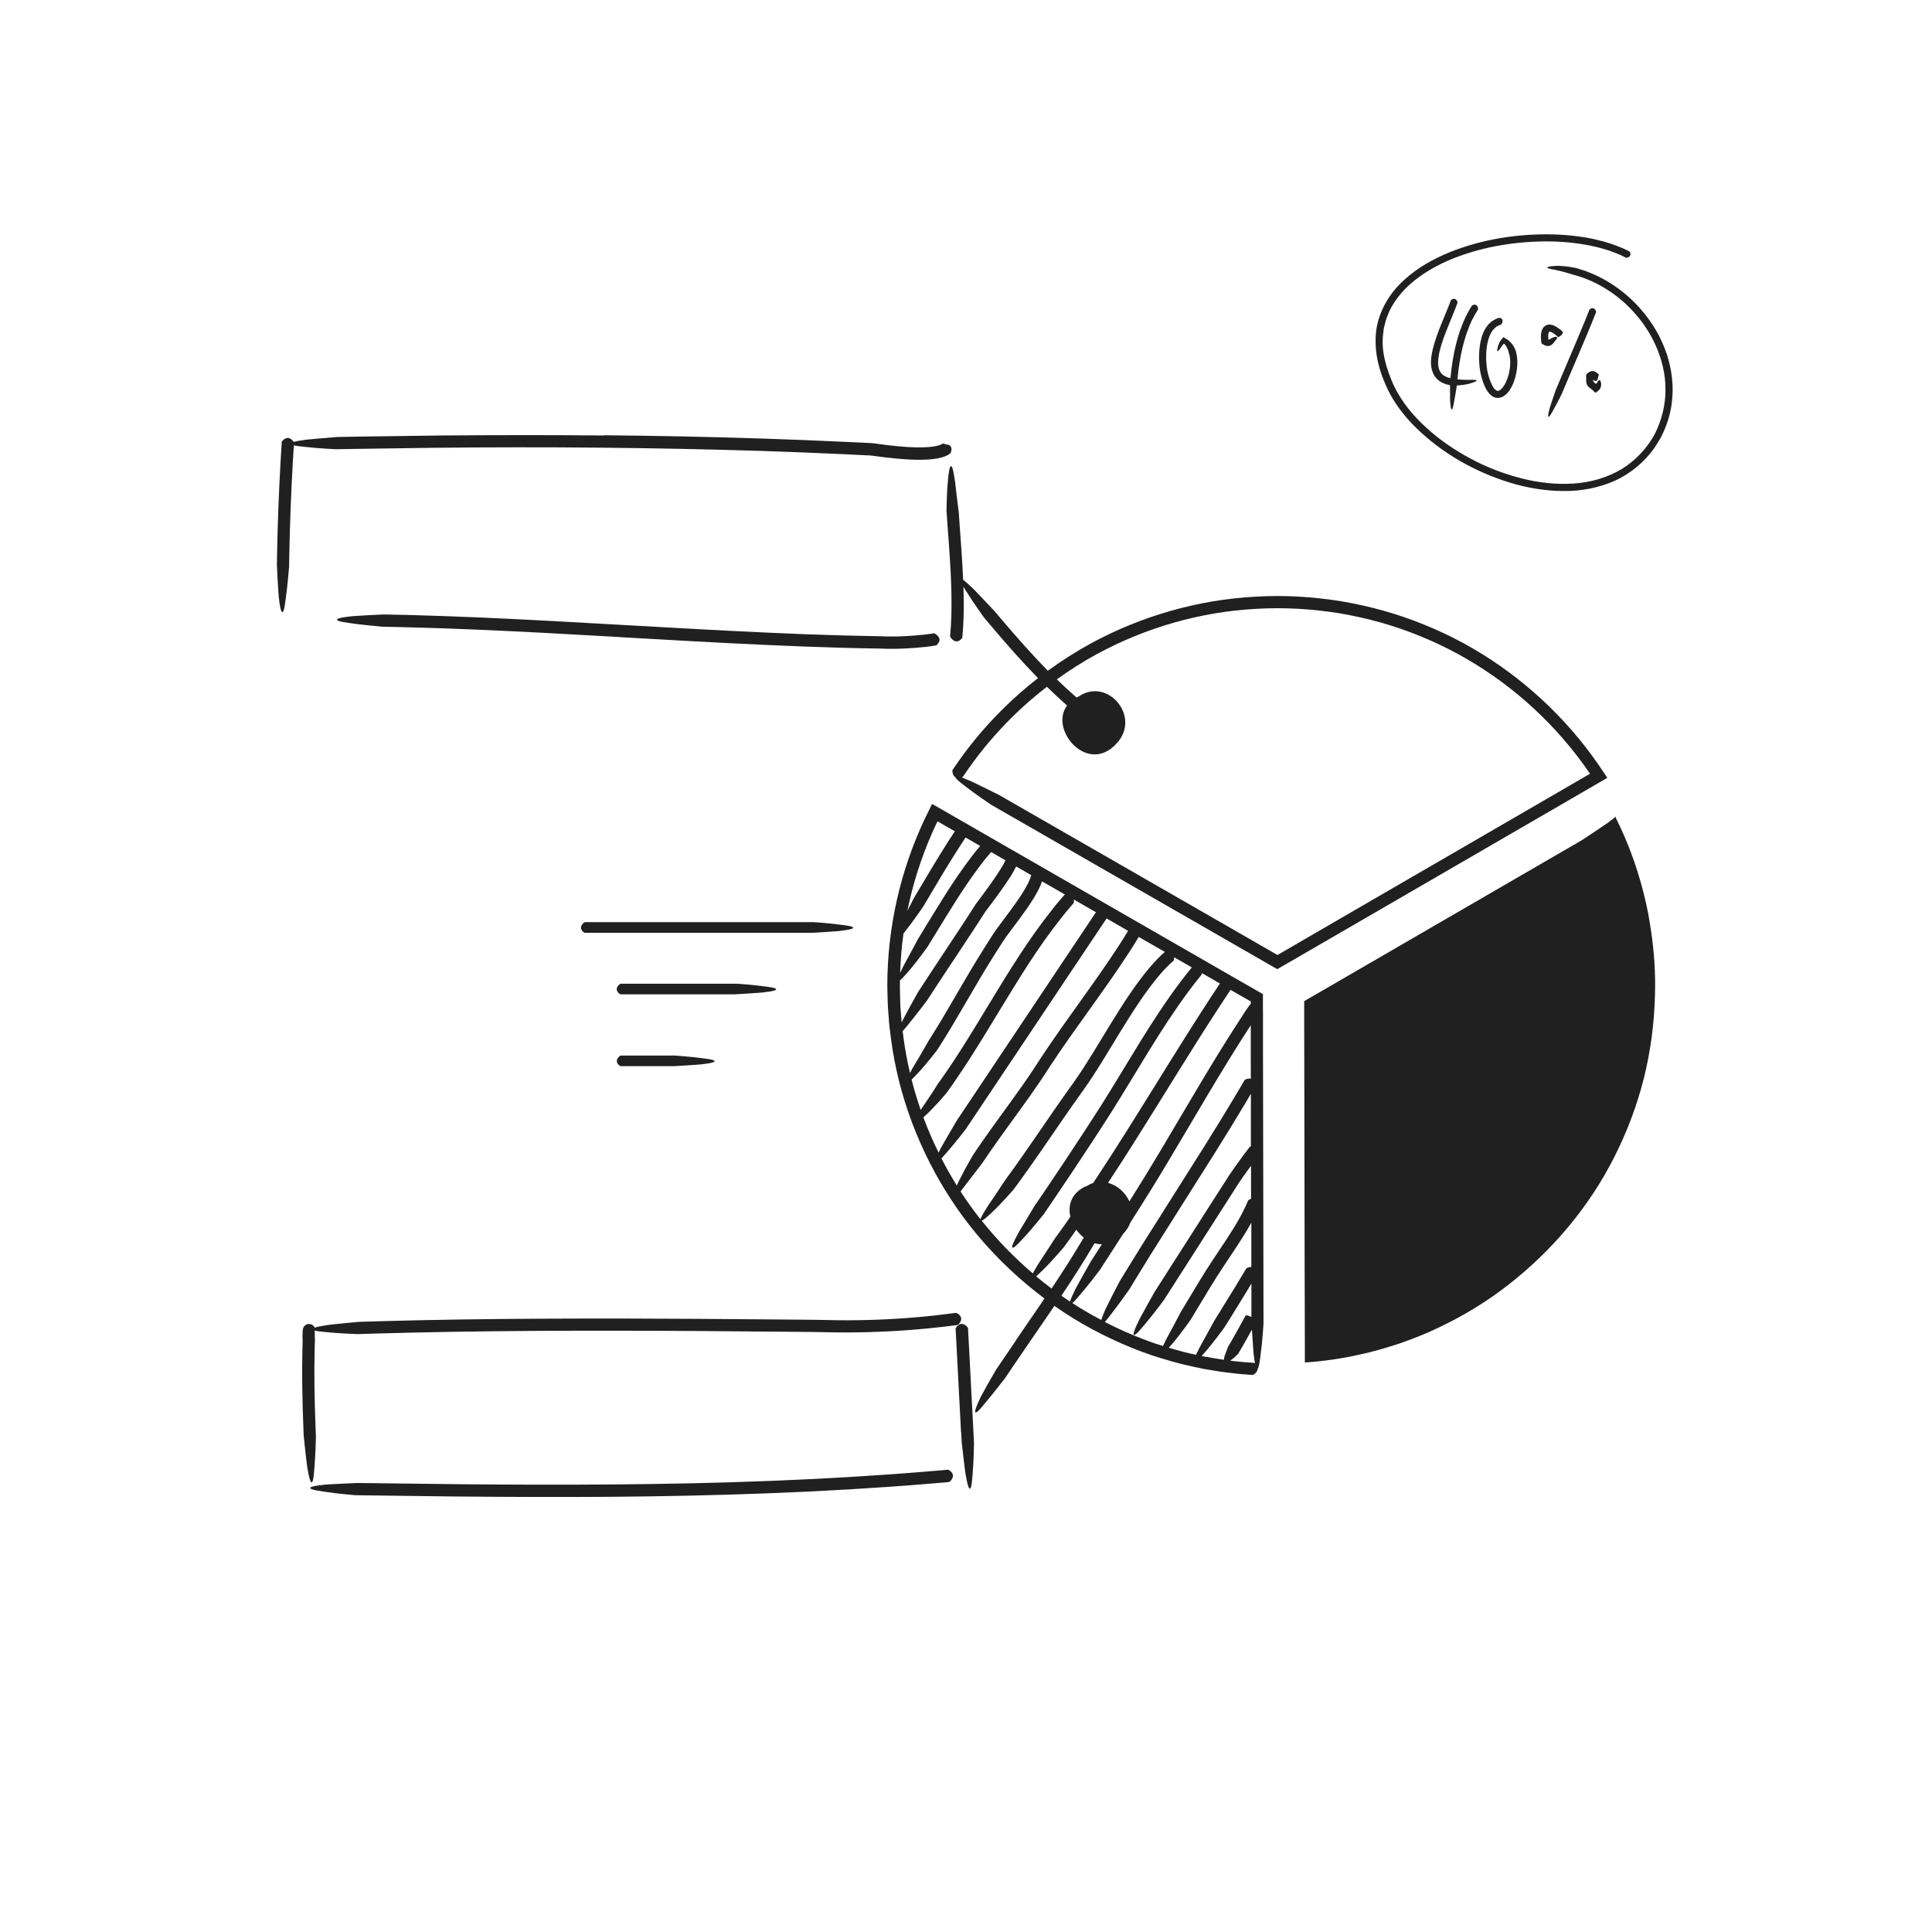
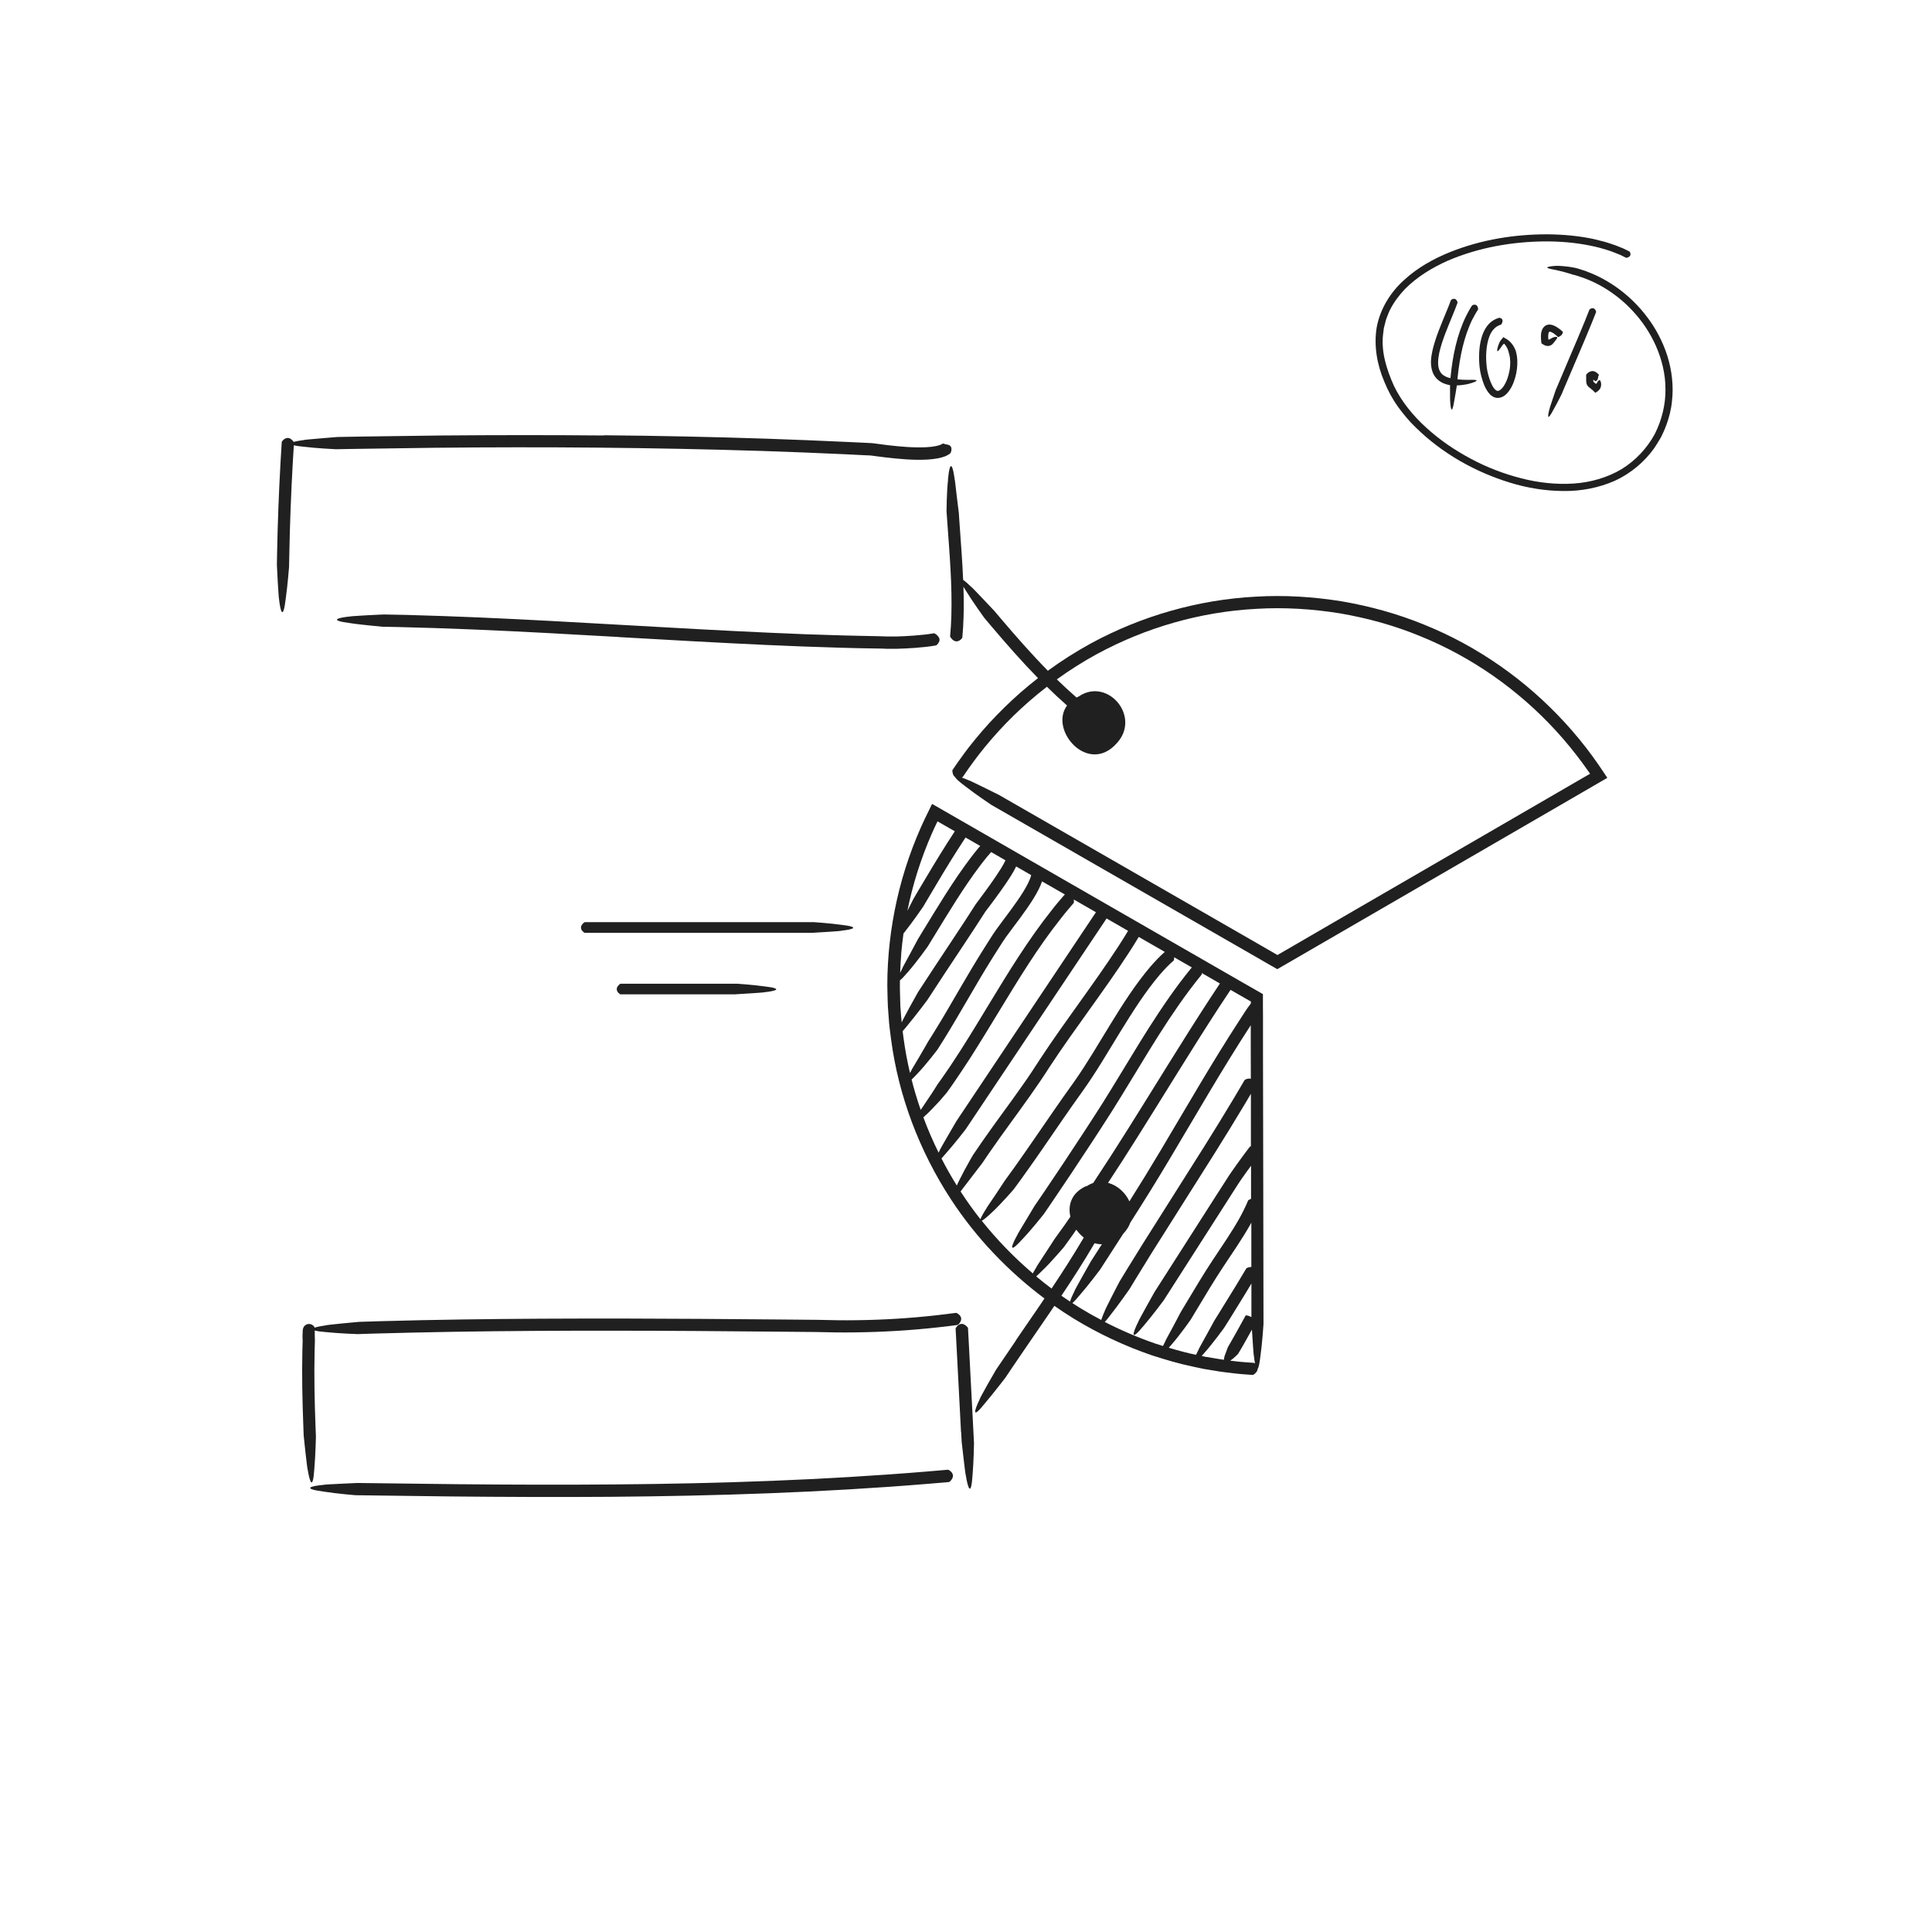
<svg xmlns="http://www.w3.org/2000/svg" id="Layer_2" data-name="Layer 2" viewBox="0 0 266.81 266.81">
  <defs>
    <style> .cls-1 { fill: none; } .cls-2 { fill: #202020; } </style>
  </defs>
  <g id="Object">
    <g>
      <rect class="cls-1" x="0" width="266.81" height="266.81" />
      <g>
        <path class="cls-2" d="M219.55,42.71s-.04,.03-.05,.05l-.6,1.51c-.68,1.66-1.38,3.32-2.09,4.97l-1.98,4.67s-.22,.65-.44,1.3c-.22,.64-.42,1.28-.39,1.22-.3,1.07-.35,1.81,.49,.23,.53-.92,1.19-2.26,1.19-2.26l.35-.84c1.25-2.97,2.56-5.93,3.78-8.93l.61-1.52s0-.07,0-.09c-.21-.64-.65-.47-.86-.32Z" />
        <path class="cls-2" d="M215.24,45.34c-.17-.13-.41-.28-.69-.4-.15-.06-.32-.1-.53-.12-.11,0-.22,.01-.33,.04-.11,.04-.24,.08-.33,.16-.4,.32-.47,.71-.53,1-.04,.29-.03,.55-.02,.76,.02,.16,.03,.3,.04,.43,.01,.08,.02,.15,.03,.21,.05,.04,.11,.07,.15,.1,.19,.12,.31,.17,.31,.17,0,0,.04,.01,.1,.04,.07,.02,.15,.04,.26,.05,.22,.03,.55-.1,.7-.26,.15-.15,.23-.27,.29-.34,.06-.08,.1-.12,.09-.12,.12-.18,.26-.31,.28-.42,.02-.09-.14-.21-.59-.03-.25,.1-.56,.33-.61,.29-.03-.01-.03-.03-.03-.05-.02-.02-.01-.02-.01-.02h0s0,0,0,0v-.06c-.02-.18-.02-.38,0-.58,.02-.19,.1-.36,.13-.37,0-.01,.08-.04,.26,.03,.16,.07,.33,.16,.47,.28,.14,.1,.26,.21,.34,.28,.08,.08,.13,.12,.13,.13,0,0,.04,0,.05,0,.46-.15,.62-.49,.63-.67,0-.03,0-.03,0-.04-.01-.01-.21-.22-.57-.48Z" />
        <path class="cls-2" d="M220.81,51.75s0,0,0,0l-.03-.03-.1-.1c-.07-.07-.23-.22-.42-.3-.36-.19-.84,.02-1.06,.26l-.15,.16v.19s0,.5,0,.5c0,.08,0,.17,.01,.27l.02,.16c.02,.08,.03,.16,.06,.23,.06,.15,.17,.28,.29,.38l.21,.16s.2,.17,.31,.26l.36,.35,.12-.07s.4-.2,.58-.57c.09-.19,.11-.4,.11-.55,0-.12-.01-.14-.01-.14-.04-.17-.07-.25-.11-.35-.02-.04-.07-.08-.15-.05-.08,.02-.2,.14-.28,.31-.03,.04-.05,.11-.07,.13-.02,.02-.04,.03-.06,.04-.04,.02-.07,.01-.09,0-.05-.03-.05-.07-.05-.07h0s0,0,0,0l-.07-.05-.18-.14s0,0,0,0v-.08s-.02-.21-.02-.21v-.04c.05,.06,.12,.13,.26,.22,.01,0,.07,0,.08,0,.17-.03,.21-.14,.26-.23,.04-.09,.06-.18,.07-.25,.02-.15,.03-.29,.11-.33,0,0,.01-.01,.02-.01,0,0,0,0,0,0Z" />
        <path class="cls-2" d="M220.75,51.84s0,0,0,.01h0s.06-.1,.06-.1h0s0,0,0,0c0,0-.01,.02-.04,.06,0,0,0,.01-.02,.03Z" />
        <polygon class="cls-2" points="220.74 51.86 220.74 51.86 220.74 51.86 220.74 51.86" />
        <path class="cls-2" d="M230.1,58.77c.39-1.07,.68-2.17,.79-3.28,.27-2.21-.02-4.4-.64-6.38-.64-1.98-1.6-3.77-2.76-5.3-2.31-3.08-5.32-5.17-8.24-6.27-.18-.07-.36-.15-.55-.2-.14-.04-.28-.09-.42-.13l-.06-.02s-.08-.02-.11-.04c-.07-.02-.14-.04-.2-.06-.25-.06-.39-.1-.39-.1,0,0-.7-.15-1.39-.21-.69-.08-1.37-.07-1.31-.06-1.14,.07-1.82,.26-.08,.54,.51,.12,1.12,.25,1.59,.4,.24,.06,.44,.12,.59,.17,.14,.05,.23,.08,.23,.08,0,0,.14,.03,.37,.09,.12,.03,.26,.08,.42,.13l.15,.05c.37,.11,.74,.25,1.11,.4,.74,.29,1.48,.66,2.2,1.08,1.45,.86,2.86,1.95,4.11,3.32,1.26,1.35,2.36,2.97,3.17,4.79,.8,1.82,1.32,3.85,1.32,5.95,.03,2.1-.49,4.27-1.48,6.23-1.05,1.93-2.63,3.64-4.58,4.84-1.97,1.17-4.28,1.84-6.66,1.99-2.38,.15-4.83-.11-7.21-.73-2.38-.61-4.72-1.5-6.92-2.68-2.2-1.17-4.29-2.58-6.14-4.27-1.85-1.67-3.46-3.63-4.52-5.84-1-2.24-1.77-4.67-1.49-7.06l.11-.89,.22-.86c.06-.29,.17-.57,.28-.84,.12-.27,.2-.56,.35-.82,.53-1.06,1.26-2.02,2.07-2.88,1.68-1.69,3.75-2.94,5.89-3.9,4.33-1.86,8.95-2.62,13.29-2.67,2.17-.02,4.29,.16,6.29,.56,1,.19,1.97,.46,2.9,.77,.28,.11,.56,.21,.83,.32,.2,.08,.38,.15,.54,.22,.16,.08,.29,.15,.41,.2,.23,.11,.36,.18,.38,.19,.02,0,.07,0,.09,0,.65-.15,.56-.59,.42-.82-.02-.04-.03-.04-.05-.05-.02,0-.16-.08-.4-.2-.12-.06-.26-.13-.43-.21-.17-.07-.36-.14-.57-.23-.17-.07-.35-.14-.53-.21-.48-.18-.97-.32-1.46-.48-.5-.12-1-.25-1.51-.38-2.05-.44-4.2-.64-6.4-.66-4.4-.01-9.06,.68-13.53,2.48-2.22,.9-4.41,2.11-6.26,3.81-1.87,1.66-3.31,3.95-3.8,6.51-.44,2.57,.05,5.23,1.05,7.57,.48,1.19,1.1,2.34,1.84,3.39,.76,1.04,1.57,2.04,2.5,2.92,3.65,3.59,8.21,6.14,12.99,7.61,2.39,.74,4.88,1.14,7.35,1.16,2.47,.04,4.94-.44,7.16-1.42,2.21-1.02,4.1-2.62,5.45-4.53,.31-.49,.64-.98,.92-1.49,.25-.52,.5-1.04,.69-1.58Z" />
        <path class="cls-2" d="M203.35,44.09c.24-.47,.49-.93,.78-1.37,0-.02,0-.07,0-.08-.08-.66-.54-.61-.78-.49-.04,.01-.04,.02-.06,.04-.31,.47-.58,.97-.83,1.47-1.28,2.63-1.84,5.5-2.13,8.33l-.02,.23-.32-.08c-.13-.06-.24-.08-.39-.16-.36-.17-.62-.43-.78-.77-.33-.69-.23-1.64-.05-2.52,.41-1.8,1.2-3.56,1.92-5.35,.21-.51,.41-1.02,.6-1.54,0-.02,0-.08-.01-.09-.22-.64-.67-.45-.87-.3-.03,.02-.04,.03-.04,.05-.18,.5-.38,1-.59,1.5-.71,1.75-1.49,3.49-1.95,5.41-.2,.96-.38,2.01,.04,3.09,.21,.53,.63,1.01,1.12,1.29,.28,.17,.41,.2,.59,.27,.17,.07,.34,.1,.51,.14,0,0,.06,.01,.16,.03,0,.26-.01,.61,0,.95,0,.68,.01,1.34,.02,1.29,.06,1.11,.25,1.83,.54,.06,.15-.78,.31-1.81,.38-2.27,.12,0,.24,0,.36-.01,.7-.06,1.36-.21,1.3-.21,1.1-.29,1.73-.62-.04-.54-.49,0-1.08-.02-1.54-.07l.03-.3c.29-2.77,.84-5.53,2.04-8Z" />
        <path class="cls-2" d="M206.21,45.55c.28-.37,.66-.6,1.08-.72,.02,0,.05-.04,.05-.05,.16-.26,.2-.47,.14-.62-.06-.15-.23-.24-.37-.27-.04-.01-.05-.01-.08,0-.62,.17-1.2,.55-1.59,1.05-.55,.68-.81,1.49-.98,2.26-.16,.78-.21,1.57-.2,2.35,.02,.78,.09,1.57,.29,2.34,.21,.76,.43,1.52,.94,2.24,.25,.34,.63,.76,1.25,.82,.62,.04,1.08-.31,1.38-.62,.6-.67,.91-1.42,1.13-2.19,.22-.77,.32-1.57,.29-2.39-.04-.51-.05-.57-.09-.76-.02-.17-.08-.34-.12-.51,0,0-.02-.05-.04-.13-.04-.08-.09-.19-.15-.32-.13-.26-.35-.6-.64-.87l-.12-.1c-.06-.05-.11-.1-.17-.14-.12-.07-.23-.15-.35-.21-.05-.03-.11-.07-.16-.1l-.08-.05-.06,.07c-.08,.09-.15,.18-.21,.25-.13,.15-.21,.3-.26,.39-.05,.08-.05,.1-.04,.09-.24,.55-.31,.99-.28,1.11,.05,.14,.25-.1,.73-.81,.09-.11,.12-.12,.17-.16,.02-.01,.04-.02,.06-.03,.02,0,.04,.04,.06,.06,.05,.05,.03,.05,.1,.14,.08,.08,.13,.19,.19,.28,.1,.19,.18,.36,.21,.49,.04,.13,.06,.21,.06,.21,.04,.13,.08,.27,.11,.41l.04,.21,.02,.11,.02,.17c.07,.69,0,1.42-.18,2.11-.17,.68-.45,1.38-.86,1.88-.2,.25-.44,.42-.61,.44-.15,.03-.34-.09-.54-.32-.38-.49-.63-1.21-.82-1.9-.2-.69-.26-1.42-.29-2.16-.02-.73,.03-1.47,.17-2.17,.14-.7,.38-1.38,.79-1.88Z" />
      </g>
      <g>
-         <path class="cls-2" d="M227.99,128.39c.45,3.01,.66,6.06,.56,9.1-.1,3.85-.6,7.68-1.53,11.41-.94,3.73-2.3,7.35-4.03,10.78-3.45,6.88-8.51,12.92-14.57,17.66-3.02,2.38-6.33,4.39-9.81,6.03-1.73,.84-3.53,1.53-5.34,2.17-1.83,.59-3.67,1.15-5.56,1.54-.47,.1-.94,.21-1.41,.3l-1.42,.24c-.94,.18-1.91,.26-2.86,.39-.48,.06-.96,.08-1.44,.12l-.38,.03v-2.19s-.03-11.73-.03-11.73l-.04-23.46-.02-9.9v-2.47s0-.15,0-.15l.1-.06,1.07-.62,4.28-2.48,17.13-9.93,15.8-9.16s3.97-2.63,3.78-2.56c.34-.25,.64-.48,.88-.69,0,.03-.01,.05-.01,.08-.01,.07,0,.08,.01,.12,.41,.82,.79,1.65,1.16,2.49l.38,.91c.19,.44,.35,.9,.53,1.34,.34,.9,.66,1.81,.94,2.73,.58,1.83,1.05,3.7,1.43,5.59,.04,.21,.08,.41,.11,.62l.29,1.76Z" />
        <path class="cls-2" d="M140.3,185.12l-2.74,4.03s-.6,1.04-1.18,2.05c-.57,1.02-1.12,2.03-1.05,1.96-.84,1.74-1.16,2.97,.76,.55,1.18-1.39,2.75-3.44,2.75-3.44l.96-1.43,1.71-2.51,3.45-5.03c.22-.32,.43-.64,.65-.96,.87,.61,1.76,1.2,2.67,1.76,3.39,2.07,7.01,3.77,10.76,5.06,1.89,.61,3.8,1.18,5.74,1.58l1.46,.31,1.47,.24c.49,.08,.98,.17,1.47,.22l1.01,.12c.94,.13,1.88,.18,2.82,.25,.04,0,.12-.05,.14-.06,.38-.27,.52-.53,.53-.77,.13-.16,.26-.7,.39-1.81,.26-1.81,.42-4.4,.42-4.4l-.03-16.61-.04-20.74v-5.18s-.01-1.3-.01-1.3v-.65s0-.55,0-.55v-.32s0-.16,0-.16v-.04l-.03-.02-.07-.04-2.62-1.5-8.99-5.17-20.33-11.69-10.17-5.85-3.18-1.83c-.1-.05-.22-.15-.31-.15l-.16,.33-.32,.66-.48,.98c-.22,.45-.41,.9-.62,1.35-.8,1.82-1.5,3.68-2.1,5.57-1.19,3.79-1.96,7.71-2.3,11.67-.16,1.98-.24,3.97-.16,5.95,.02,.5,.02,.99,.05,1.49l.11,1.48c.05,.99,.2,1.98,.32,2.96,1.03,7.88,3.93,15.49,8.27,22.14,3.45,5.28,7.87,9.92,12.92,13.7-.19,.28-.37,.56-.56,.84l-3.39,4.94Zm11.87-13.29l-1.54,2.4s-2.35,4.15-2.21,4c-.31,.62-.55,1.17-.65,1.52-.4-.27-.8-.54-1.19-.81,1.59-2.37,3.13-4.78,4.58-7.25,.33,.09,.66,.14,1.01,.14Zm-4.08,8.13c.23-.19,.58-.56,1.08-1.17,1.2-1.38,2.75-3.45,2.75-3.45l3.2-4.96s.06-.05,.08-.09c.43-.46,.72-.95,.9-1.45,1.84-2.88,3.65-5.78,5.4-8.73,3.68-6.15,7.22-12.36,11.11-18.34,.04-.06,.08-.12,.12-.19v2.99s.01,4.41,.01,4.41c-.27-.08-.57,.01-.77,.11-.06,.03-.07,.04-.09,.07l-1.43,2.42c-2.71,4.54-5.56,9.01-8.4,13.49l-4.25,6.73-2.1,3.39-1.06,1.74s-.56,1.05-1.09,2.1c-.53,1.04-1.04,2.07-.97,1.99-.22,.49-.39,.93-.5,1.27-.99-.52-1.96-1.07-2.91-1.65-.37-.23-.73-.46-1.1-.7Zm4.49,2.6c.2-.22,.47-.55,.8-.99,1.13-1.43,2.61-3.55,2.61-3.55l.92-1.52,2.12-3.44,4.32-6.84c2.89-4.56,5.79-9.11,8.57-13.76l.83-1.41v7.25s-.03,.01-.06,.02c-.07,.02-.08,.03-.1,.06-.6,.77-1.14,1.53-1.7,2.3l-.8,1.13-.4,.59-.37,.58-1.49,2.32-2.97,4.65-5.44,8.51s-2.33,4.16-2.19,4.01c-.86,1.71-1.2,2.95,.76,.56,1.19-1.39,2.73-3.47,2.73-3.47l5.46-8.53,3.02-4.72,1.51-2.36,.38-.59,.38-.56,.8-1.13c.16-.23,.33-.46,.5-.68v3.39s0,1.18,0,1.18c-.13,.04-.24,.11-.33,.16-.06,.03-.06,.05-.08,.08-.34,.83-.75,1.64-1.19,2.44-1.11,1.98-2.43,3.87-3.72,5.82-1.3,1.96-2.48,3.97-3.68,5.96l-.69,1.15s-.55,1.05-1.1,2.08c-.55,1.02-1.1,2.01-1.03,1.94-.13,.24-.24,.48-.34,.69-.34-.11-.68-.21-1.02-.32-2.41-.83-4.76-1.84-7.03-3Zm8.83,3.56c.1-.11,.2-.23,.32-.36,1.22-1.38,2.71-3.52,2.71-3.52l.81-1.35c1.2-1.98,2.38-3.99,3.65-5.9,1.27-1.93,2.62-3.84,3.79-5.92,.04-.07,.08-.15,.12-.22v6.13c-.22-.02-.45,.05-.61,.13-.06,.03-.07,.04-.09,.07l-1.45,2.41-2.22,3.6-.71,1.14s-.57,1.03-1.13,2.06c-.56,1.02-1.12,2.01-1.05,1.94-.14,.27-.27,.53-.38,.77-1.26-.26-2.5-.6-3.74-.97Zm5.18,1.28l-.64-.14c.1-.11,.21-.24,.33-.37,1.22-1.37,2.75-3.48,2.75-3.48l.84-1.33,2.23-3.62,.72-1.2v4.63c-.3-.17-.58-.23-.74-.24-.04,0-.05,0-.05,.01-.02,.03-.63,1.13-1.23,2.23-.6,1.09-1.22,2.13-1.22,2.13,0,0-.13,.35-.26,.7-.13,.34-.26,.68-.23,.67-.04,.14-.06,.28-.07,.4-.33-.05-.67-.1-1-.16l-1.42-.24Zm6.56,.81c-.91-.07-1.83-.12-2.73-.24l-.53-.06c.53-.34,1.09-.94,1.09-.94,0,0,.67-1.1,1.28-2.22,.22-.39,.44-.78,.63-1.13,.09,1.38,.24,3.73,.27,3.59,.04,.41,.1,.79,.16,1.1-.02-.02-.04-.03-.06-.05-.05-.05-.07-.05-.11-.05Zm-.54-49.99l.13,.08v.1s0,.19,0,.19c-.28,.36-.53,.71-.78,1.09-.26,.42-.51,.79-.77,1.19-3.85,5.92-7.35,12.05-10.95,18.08-1.39,2.34-2.82,4.66-4.27,6.96-.56-1.23-1.67-2.22-2.95-2.56,1.34-2.04,2.66-4.08,3.95-6.14,3.85-6.1,7.57-12.27,11.5-18.29l1.47-2.22,.52,.3,2.15,1.23Zm-42.99,20.96c-.78-1.59-1.49-3.21-2.1-4.87,.06-.06,.12-.11,.18-.17,.7-.61,1.44-1.44,2.05-2.08,.58-.66,1-1.17,1-1.17l.49-.68,.24-.34,.3-.44c.74-1.07,1.45-2.15,2.16-3.24,1.39-2.18,2.73-4.39,4.07-6.59,2.67-4.39,5.33-8.78,8.5-12.76,.56-.74,1.17-1.43,1.77-2.14,.02-.03,.03-.12,.03-.15,0-.13,0-.23-.02-.33l3.06,1.76-1.37,2.05-17.9,26.8s-2.41,4.11-2.27,3.97c-.07,.13-.13,.25-.19,.37Zm14.29-37.46l3.17,1.82s-.06,.02-.09,.05c-.62,.73-1.25,1.44-1.82,2.2-1.6,2.01-3.06,4.11-4.45,6.24-1.39,2.13-2.72,4.3-4.03,6.47-1.31,2.16-2.62,4.33-3.97,6.45-.69,1.05-1.36,2.12-2.08,3.14l-.67,.97-.47,.65s-.16,.25-.39,.62c-.23,.37-.55,.87-.88,1.34-.32,.48-.64,.95-.87,1.3-.09,.12-.15,.22-.21,.31-.48-1.38-.9-2.77-1.26-4.19,.2-.19,.44-.43,.73-.74,1.28-1.32,2.85-3.41,2.85-3.41l.94-1.49c.58-.94,1.16-1.89,1.71-2.84l3.33-5.68c.56-.94,1.13-1.87,1.71-2.8l.88-1.38,.44-.69c.15-.22,.28-.43,.44-.65,1.26-1.74,2.67-3.47,3.86-5.41,.42-.71,.84-1.43,1.13-2.29Zm-19.39,19.44c-.02-.25-.05-.5-.07-.75l-.11-1.44c-.02-.48-.03-.96-.04-1.44-.03-.71-.03-1.42-.02-2.14,.23-.18,.59-.55,1.11-1.16,1.22-1.38,2.72-3.5,2.72-3.5l.82-1.34c2.08-3.39,4.12-6.81,6.49-9.93,.28-.37,.56-.73,.85-1.08,.2-.24,.4-.47,.61-.71l1.98,1.14s0,.01-.01,.02c-.33,.71-.87,1.52-1.37,2.27-.46,.67-.93,1.34-1.42,2l-.73,.99-.37,.5-.19,.25-.05,.07s-.07,.1-.07,.11l-.08,.13c-.89,1.39-1.79,2.77-2.71,4.15l-2.74,4.14-2.34,3.57s-.58,1.04-1.15,2.07c-.56,1.03-1.09,2.04-1.03,1.97-.02,.04-.04,.09-.06,.13Zm-.07-9.39c.08-.95,.19-1.91,.32-2.85,.04-.05,.07-.09,.11-.14,1.15-1.43,2.61-3.57,2.61-3.57l.8-1.35c1.28-2.18,2.58-4.35,3.93-6.47,.37-.58,.75-1.16,1.12-1.73l2.03,1.17c-.14,.16-.29,.32-.42,.49-.31,.37-.6,.75-.89,1.13-2.45,3.23-4.5,6.68-6.58,10.07l-.7,1.15s-.56,1.04-1.11,2.07c-.55,1.02-1.1,2.01-1.03,1.94-.12,.24-.24,.47-.33,.68,.03-.86,.08-1.72,.15-2.58Zm4.26-16.7c.2-.44,.39-.88,.6-1.31l.16-.32s0-.01,0-.01l1.9,1.09,.49,.28c-.36,.56-.73,1.11-1.08,1.67-1.36,2.15-2.67,4.34-3.96,6.52l-.68,1.16s-.39,.77-.83,1.64c.36-1.8,.82-3.58,1.37-5.33,.58-1.83,1.26-3.64,2.03-5.4Zm-4.06,27.34c.19-.21,.42-.48,.7-.83,1.17-1.4,2.71-3.47,2.71-3.47l2.31-3.53,2.79-4.21c.93-1.4,1.86-2.82,2.77-4.24,.16-.28,.47-.64,.71-.97l.76-1.02c.5-.68,1-1.37,1.48-2.08,.51-.76,1.01-1.48,1.45-2.4l1.22,.7,.86,.5c-.18,.71-.62,1.51-1.08,2.27-1.1,1.78-2.44,3.44-3.73,5.22-.16,.22-.32,.46-.48,.7l-.44,.69-.87,1.37c-.58,.92-1.14,1.85-1.7,2.78-1.11,1.86-2.19,3.74-3.28,5.6-.55,.93-1.09,1.85-1.66,2.76l-.57,.92-.43,.68s-.58,1.03-1.17,2.03c-.58,1-1.19,1.96-1.11,1.9-.08,.14-.15,.27-.22,.4-.38-1.61-.68-3.24-.9-4.88-.04-.29-.07-.58-.11-.87Zm5.37,17.57c.16-.17,.33-.36,.53-.6,1.22-1.36,2.8-3.41,2.8-3.41l18.03-26.98,1.44-2.15,2.97,1.71c-.43,.71-.87,1.42-1.33,2.12-3.4,5.23-7.27,10.2-10.75,15.48-.86,1.34-1.7,2.61-2.61,3.89-.9,1.28-1.82,2.55-2.75,3.82-.92,1.27-1.85,2.55-2.75,3.85l-1.23,1.8s-.61,1.04-1.17,2.08c-.56,1.04-1.06,2.08-1,2-.02,.05-.04,.1-.06,.14-.76-1.22-1.47-2.47-2.12-3.74Zm2.64,4.56c.1-.13,.21-.28,.33-.44,1.12-1.46,2.66-3.47,2.66-3.47l1.02-1.5c.9-1.31,1.84-2.6,2.77-3.89,1.87-2.58,3.79-5.19,5.51-7.9,3.48-5.31,7.43-10.35,10.94-15.76,.47-.72,.93-1.45,1.37-2.19l3.6,2.07c-.72,.62-1.35,1.31-1.97,2.01-2.13,2.51-3.86,5.25-5.54,7.98-1.68,2.73-3.28,5.5-5.09,8.05-1.88,2.6-3.68,5.26-5.49,7.88-.91,1.31-1.81,2.62-2.74,3.92l-1.27,1.75s-.64,.99-1.29,1.96c-.65,.96-1.3,1.89-1.22,1.83-.42,.64-.75,1.22-.85,1.54-.93-1.18-1.81-2.4-2.63-3.66-.04-.06-.07-.11-.11-.17Zm2.92,4.05c.23-.11,.66-.45,1.37-1.12,1.35-1.25,3.05-3.23,3.05-3.23l1.08-1.48c.96-1.33,1.89-2.66,2.82-4,1.85-2.68,3.66-5.37,5.56-8,1.93-2.69,3.56-5.52,5.26-8.28,1.7-2.75,3.42-5.49,5.47-7.9,.6-.68,1.21-1.35,1.89-1.92,.02-.03,.05-.11,.05-.13,.02-.12,.02-.23,.02-.33l2.44,1.4c-.59,.71-1.15,1.45-1.71,2.18-3.98,5.33-7.18,11.11-10.66,16.64-1.75,2.75-3.56,5.5-5.37,8.23l-2.74,4.08-1.24,1.81s-.61,1.02-1.21,2.02c-.6,1-1.19,1.97-1.12,1.9-.93,1.67-1.34,2.89,.73,.59,1.26-1.33,2.87-3.37,2.87-3.37l1.04-1.52,2.8-4.16c1.85-2.79,3.69-5.57,5.49-8.4,3.58-5.67,6.81-11.52,10.76-16.81,.56-.74,1.12-1.47,1.71-2.19,.02-.03,.03-.12,.03-.15,0-.03,0-.05,0-.07l2.5,1.44-1.41,2.14c-3.88,5.95-7.55,12.02-11.32,18.01-1.56,2.49-3.15,4.95-4.77,7.4-.35,.12-.69,.29-1.02,.53l.14-.14c-2.11,.91-2.65,2.64-2.27,4.27-.28,.4-.56,.81-.84,1.21l-1.32,1.83s-.65,.99-1.28,1.97c-.63,.98-1.27,1.91-1.19,1.85-.22,.35-.41,.69-.56,.97-2.57-2.19-4.94-4.63-7.05-7.27Zm7.52,7.68c.21-.19,.47-.43,.79-.75,.67-.63,1.42-1.45,2-2.11,.59-.66,1.01-1.15,1.01-1.15l1.09-1.51c.22-.31,.44-.62,.65-.93,.29,.41,.64,.78,1.03,1.09-1.41,2.39-2.9,4.72-4.45,7.04-.72-.54-1.42-1.1-2.11-1.67Z" />
        <path class="cls-2" d="M132.74,197.8l.07,1.35s.53,4.74,.56,4.54c.3,1.89,.74,3.1,.94,.01,.16-1.82,.2-4.41,.2-4.41l-.08-1.57-.6-11.51-.15-2.81s-.06-.11-.08-.13c-.78-.85-1.36-.28-1.59,.11-.04,.06-.04,.07-.04,.11l.15,2.81,.6,11.51Z" />
        <path class="cls-2" d="M130.93,66.22c-.21,1.83-.21,4.43-.21,4.43l.11,1.57c.31,4.33,.68,8.63,.55,12.89-.03,.92-.08,1.84-.17,2.76,0,.04,.05,.12,.06,.14,.65,.95,1.31,.49,1.58,.13,.05-.05,.05-.07,.05-.11,.09-.95,.14-1.91,.17-2.86,.04-1.39,.03-2.77-.02-4.14,.11,.18,.23,.38,.38,.61,.96,1.56,2.48,3.66,2.48,3.66l1.01,1.2c2.06,2.43,4.18,4.85,6.43,7.15-.83,.64-1.64,1.31-2.43,2-1.49,1.31-2.91,2.7-4.26,4.16-.67,.73-1.32,1.48-1.95,2.25-.31,.39-.63,.77-.93,1.16l-.61,.81c-.56,.76-1.11,1.53-1.63,2.31-.02,.04-.02,.13-.02,.15,.04,.46,.2,.71,.4,.84,.07,.19,.47,.57,1.38,1.25,1.44,1.13,3.6,2.57,3.6,2.57l14.41,8.28,17.98,10.33,4.49,2.58,1.12,.65,.56,.32,.48,.27,.28,.16,.14,.08,.03,.02,.04-.02,.07-.04,2.61-1.51,8.97-5.2,20.29-11.76,10.14-5.88,3.17-1.84c.09-.06,.24-.11,.28-.19l-.2-.3-.41-.61-.61-.9c-.28-.41-.58-.81-.86-1.21-1.17-1.6-2.44-3.14-3.78-4.6-5.37-5.85-12.02-10.53-19.39-13.5-3.67-1.51-7.53-2.57-11.44-3.24-3.92-.63-7.91-.88-11.87-.64-7.93,.42-15.76,2.66-22.74,6.45-2.06,1.13-4.05,2.39-5.95,3.78-2.26-2.3-4.4-4.74-6.5-7.21l-.87-1.03s-3.26-3.47-3.16-3.29c-.45-.44-.87-.81-1.17-1.02-.11-2.67-.33-5.32-.51-7.95l-.09-1.34s-.14-1.17-.29-2.33c-.14-1.15-.25-2.28-.27-2.18-.24-1.88-.64-3.13-.94-.03Zm20.57,24.1c6.76-3.67,14.34-5.84,22.02-6.24,3.84-.23,7.7,.01,11.5,.62,3.79,.65,7.52,1.67,11.08,3.14,7.13,2.88,13.58,7.41,18.78,13.08,1.3,1.42,2.52,2.91,3.66,4.46,.28,.39,.57,.78,.84,1.17l.2,.3s0,.01,0,.01l-1.9,1.1-10.14,5.88-20.29,11.76-8.56,4.97-2.14,1.24-.13,.08-.09-.05-1.07-.62-4.29-2.47-17.17-9.87-15.84-9.1s-4.27-2.13-4.11-1.99c-.38-.17-.74-.31-1.04-.42,.02,0,.05-.02,.07-.03,.06-.02,.07-.03,.1-.07,.5-.76,1.04-1.51,1.58-2.24l.59-.78c.29-.38,.6-.75,.9-1.13,.61-.74,1.24-1.47,1.89-2.18,1.3-1.42,2.68-2.77,4.12-4.03,.82-.72,1.66-1.4,2.52-2.07,.9,.89,1.83,1.75,2.78,2.59-2.52,3.41,2.93,9.66,6.87,5.21,3.4-3.7-1.29-9.13-5.22-6.48-.12,.05-.23,.11-.34,.17-.93-.81-1.83-1.65-2.72-2.51,1.77-1.28,3.63-2.45,5.54-3.5Z" />
        <path class="cls-2" d="M83.38,60.14c-7.45-.07-14.9-.06-22.35,0l-11.17,.15-3.28,.06s-4.75,.38-4.55,.41c-.6,.08-1.13,.17-1.48,.27,0,0,0-.01,0-.01-.67-.94-1.32-.44-1.59-.08-.04,.05-.05,.07-.05,.11l-.17,2.82c-.24,4.27-.4,8.55-.48,12.82l-.02,1.35s.06,1.19,.12,2.36c.07,1.17,.15,2.31,.16,2.21,.2,1.91,.58,3.13,.94,.06,.26-1.81,.46-4.38,.46-4.38l.03-1.57c.08-4.26,.24-8.51,.48-12.76l.15-2.46c.3,.07,.75,.14,1.41,.2,1.82,.22,4.4,.34,4.4,.34l2.17-.04,11.35-.16c7.57-.08,15.13-.09,22.7-.02,7.57,.07,15.13,.22,22.69,.46,3.78,.13,7.56,.27,11.34,.45l2.83,.14,.71,.03s.17,.02,.28,.03l.35,.05,1.42,.18c1.91,.22,3.82,.41,5.81,.31,.5-.03,1-.08,1.52-.18,.52-.12,1.06-.23,1.64-.65,.04-.04,.11-.15,.12-.18,.14-.38,.08-.65-.02-.8-.1-.15-.25-.21-.39-.24-.28-.06-.51-.11-.65-.16-.05-.02-.05-.01-.07,0-.18,.15-.58,.27-.97,.35-.4,.08-.84,.13-1.28,.15-1.76,.09-3.6-.08-5.42-.29l-1.37-.18-.7-.09s-.1-.01-.15-.01h-.09s-.17-.01-.17-.01l-.35-.02-2.79-.13c-3.72-.18-7.45-.32-11.17-.45-7.45-.25-14.9-.4-22.35-.47Z" />
        <path class="cls-2" d="M85.46,87.98c6.8,.39,13.6,.78,20.41,1.09,3.4,.16,6.81,.28,10.22,.38,1.71,.06,3.4,.08,5.1,.11,.43,0,.84,.01,1.28,.04,.45,.01,.89,0,1.32,0,.87-.02,1.73-.07,2.6-.13,.96-.08,1.89-.16,2.89-.34,.04-.01,.11-.08,.13-.1,.21-.23,.33-.45,.34-.63,.01-.18-.05-.32-.13-.43-.08-.12-.18-.22-.26-.3-.1-.08-.21-.14-.29-.19-.05-.03-.07-.03-.11-.02-.85,.15-1.79,.24-2.7,.31-.82,.06-1.65,.11-2.46,.13-.41,0-.82,.01-1.21,0-.4-.02-.82-.03-1.24-.04-1.68-.04-3.36-.06-5.03-.11-3.34-.09-6.68-.21-10.02-.37-6.68-.3-13.36-.68-20.05-1.06-6.68-.38-13.37-.76-20.07-1.05-3.35-.14-6.7-.26-10.05-.35l-3.09-.06s-1.19,.04-2.36,.11c-1.17,.07-2.31,.14-2.21,.15-1.91,.19-3.14,.55-.07,.94,.9,.14,2,.25,2.87,.34,.87,.09,1.51,.15,1.51,.15l2.1,.04c3.4,.08,6.8,.19,10.19,.33,6.8,.28,13.59,.66,20.39,1.05Z" />
        <path class="cls-2" d="M132.36,182.91c.79-.84,.17-1.38-.23-1.57-.06-.03-.07-.03-.11-.03-.92,.12-1.85,.23-2.78,.34-3.6,.4-7.21,.62-10.83,.67-1.81,.03-3.61,0-5.44-.05l-5.48-.05c-7.29-.06-14.58-.12-21.87-.13-7.29,0-14.58,.02-21.88,.13-3.65,.05-7.29,.13-10.94,.23l-3.24,.1s-1.19,.11-2.35,.22c-1.16,.12-2.3,.24-2.2,.26-.65,.09-1.21,.2-1.55,.32h0s-.04-.09-.07-.13c0,0-.07-.1-.15-.17-.09-.08-.2-.14-.31-.17-.11-.03-.21-.04-.31-.04-.1,0-.22,.04-.32,.09-.1,.05-.19,.12-.26,.19l-.04,.05s-.05,.07-.07,.11l-.03,.06v.02s-.03,.06-.04,.09c-.06,.22-.05,.26-.06,.35v.22s-.02,.39-.02,.39v.38s.02,.29,.02,.29l-.04,1.42c-.08,3.48,0,6.96,.13,10.42l.05,1.35s.13,1.18,.25,2.35c.13,1.16,.27,2.3,.28,2.2,.3,1.89,.74,3.1,.94,.01,.16-1.82,.22-4.41,.22-4.41l-.06-1.56c-.13-3.44-.2-6.88-.12-10.32l.04-1.4-.02-.74v-.31s.01-.13,.01-.13v-.04c.06,0,.02,0-.06-.02,.02-.04,.04-.09,.06-.14,.3,.07,.78,.14,1.5,.2,1.82,.19,4.4,.28,4.4,.28l2.15-.07c3.7-.1,7.4-.19,11.11-.25,7.41-.12,14.81-.16,22.22-.15,7.41,0,14.82,.06,22.23,.13l5.55,.05c1.84,.05,3.72,.08,5.59,.05,3.73-.05,7.47-.27,11.18-.68,.94-.1,1.88-.21,2.82-.34,.04-.01,.11-.07,.12-.09Z" />
        <path class="cls-2" d="M130.9,202.97l-2.8,.24c-14.34,1.19-28.74,1.67-43.14,1.79-7.2,.06-14.4,.04-21.61-.03l-14.02-.17s-4.76,.21-4.56,.25c-1.91,.17-3.14,.53-.07,.94,1.81,.29,4.39,.5,4.39,.5l13.15,.17c7.33,.07,14.67,.1,22.01,.05,14.67-.12,29.36-.59,44-1.8l2.81-.24s.11-.07,.13-.08c.82-.8,.23-1.37-.16-1.58-.06-.04-.07-.04-.11-.03Z" />
        <path class="cls-2" d="M116.16,128.53c1.65-.17,2.71-.5,.05-.81-1.57-.22-3.8-.37-3.8-.37h-29.21s-2.44,0-2.44,0c-.03,0-.1,.05-.11,.06-.77,.63-.3,1.17,.02,1.37,.05,.04,.06,.04,.1,.04h31.46s4.11-.24,3.94-.28Z" />
        <path class="cls-2" d="M101.59,137.31s4.11-.24,3.94-.28c1.65-.17,2.71-.5,.05-.81-1.57-.22-3.8-.37-3.8-.37h-1.36s-12.27,0-12.27,0h-2.44s-.1,.05-.12,.06c-.77,.63-.3,1.17,.02,1.37,.05,.04,.06,.04,.1,.04h15.87Z" />
-         <path class="cls-2" d="M93.28,145.77h-1.36s-3.76,0-3.76,0h-2.44s-.1,.05-.12,.06c-.77,.63-.3,1.17,.02,1.37,.05,.04,.06,.04,.1,.04h7.36s4.11-.24,3.94-.28c1.65-.17,2.71-.5,.05-.81-1.57-.22-3.8-.37-3.8-.37Z" />
      </g>
    </g>
  </g>
</svg>